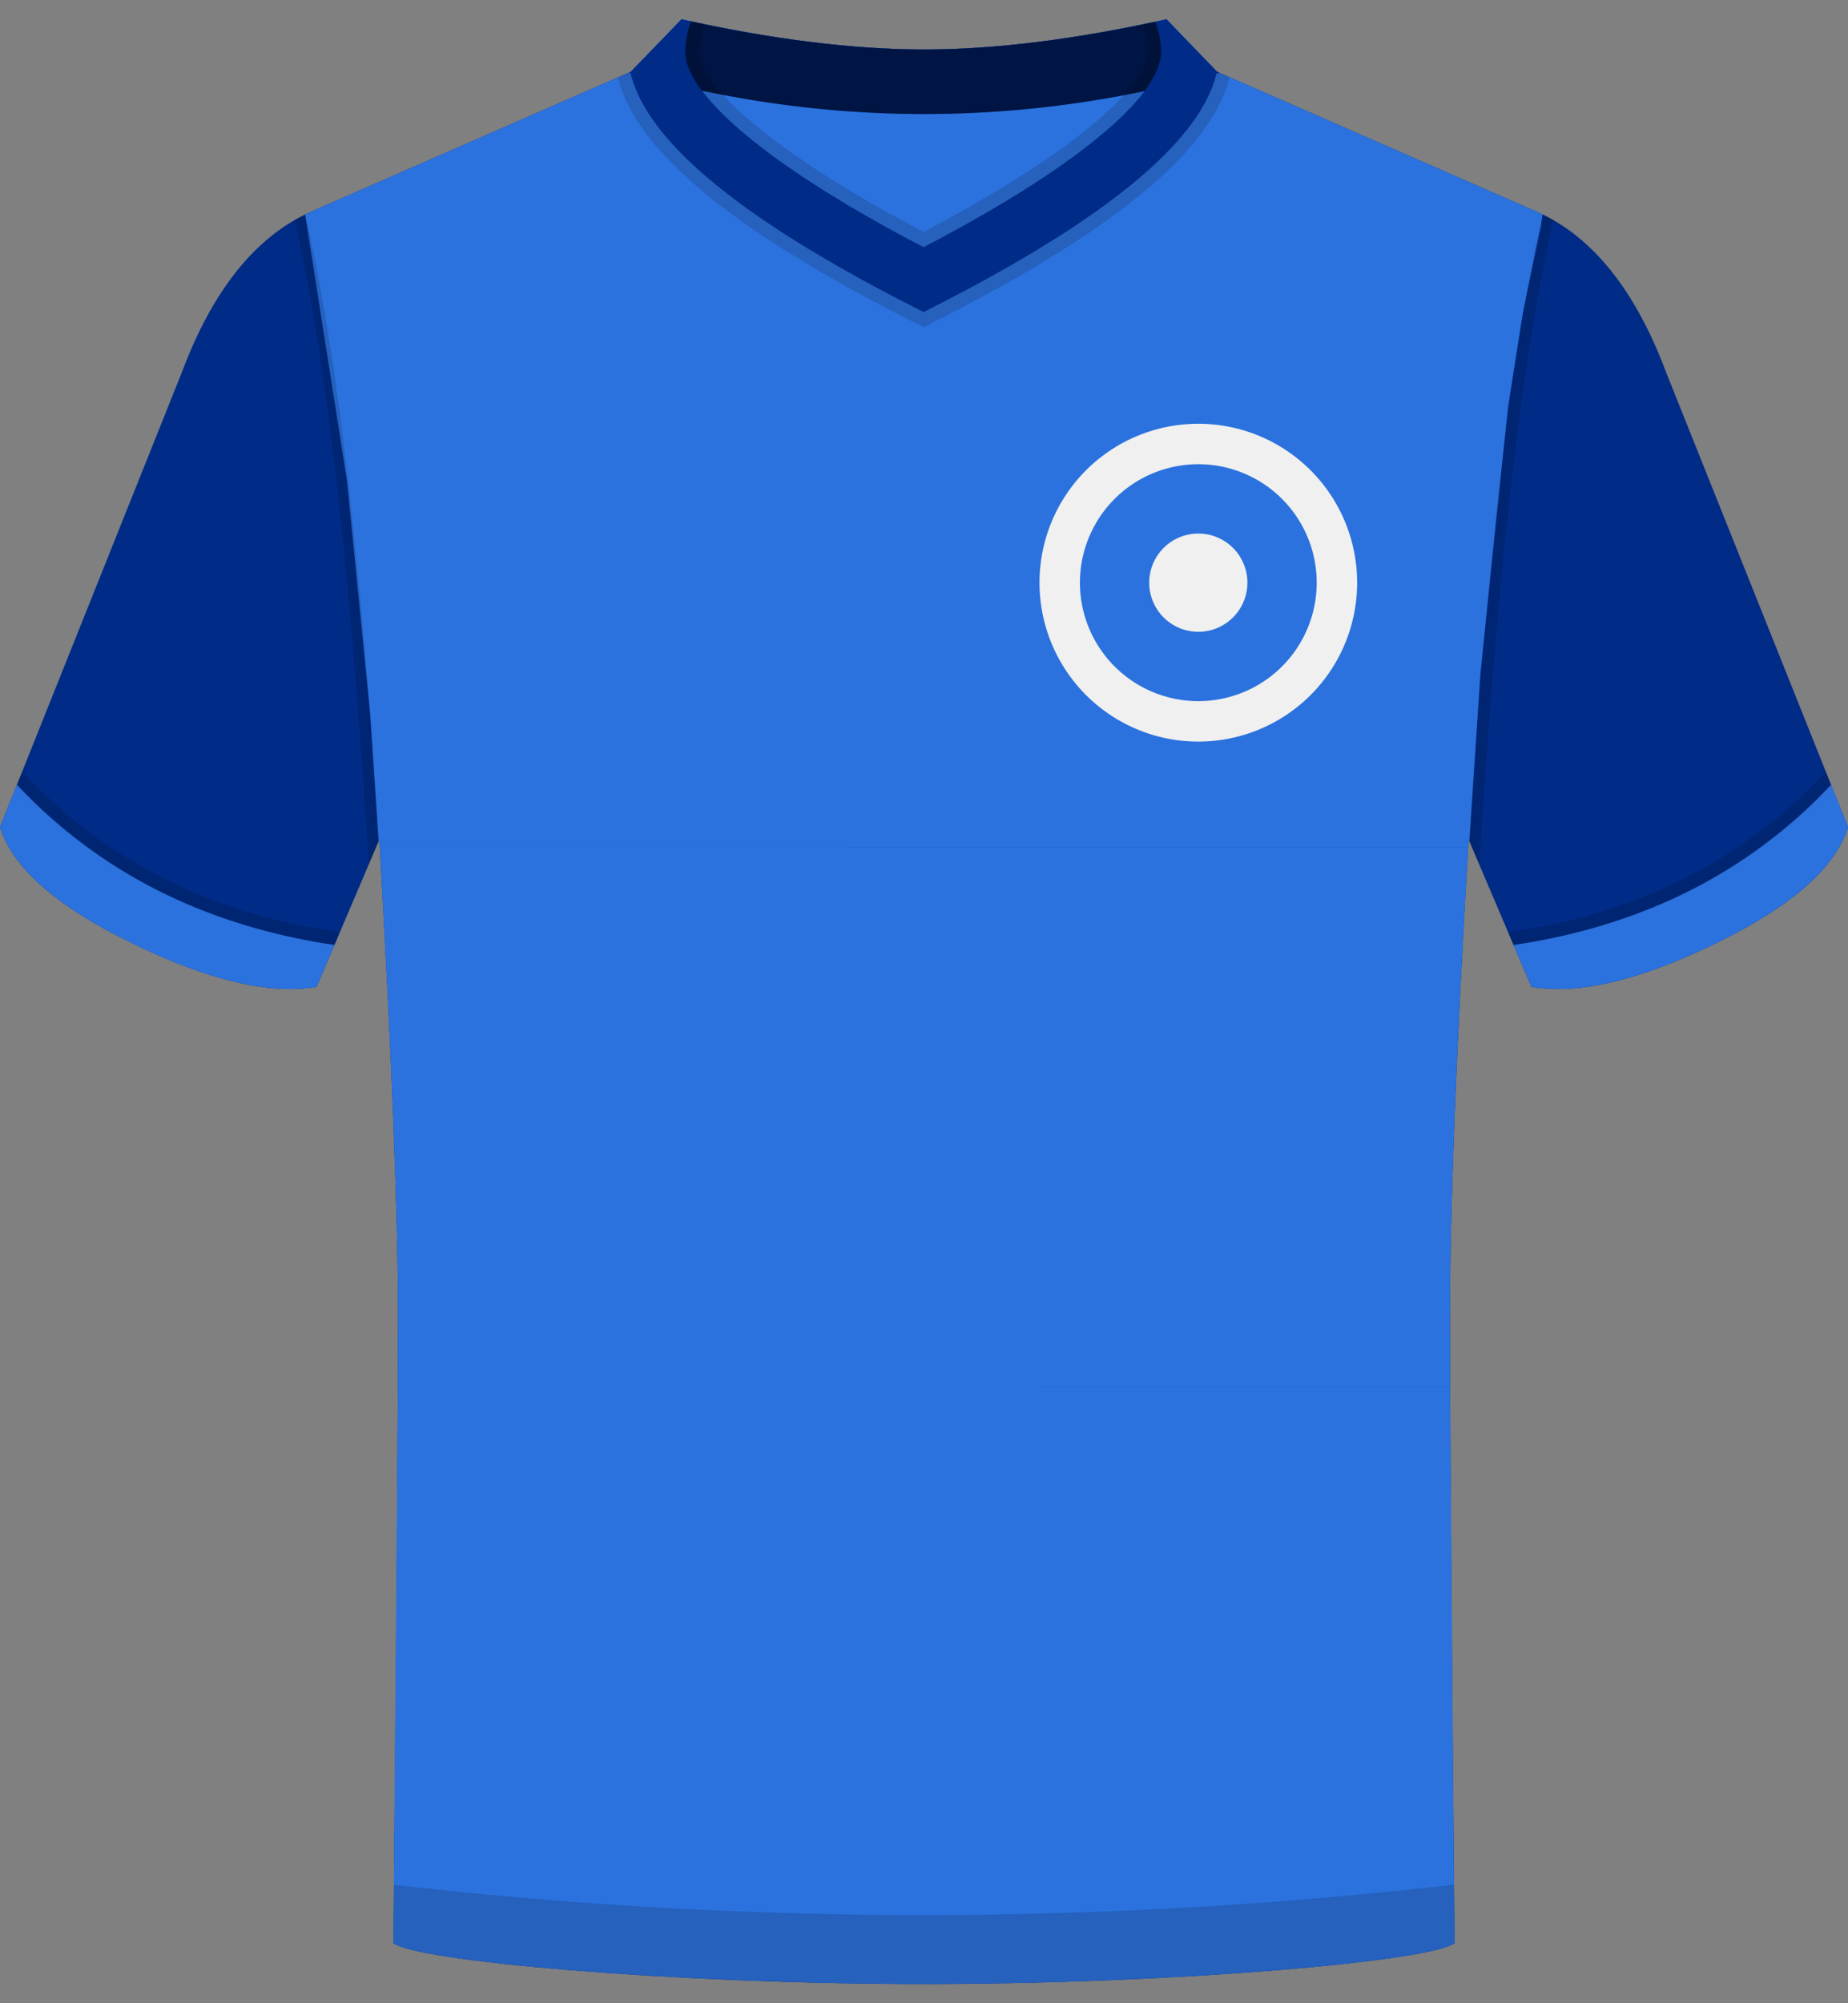
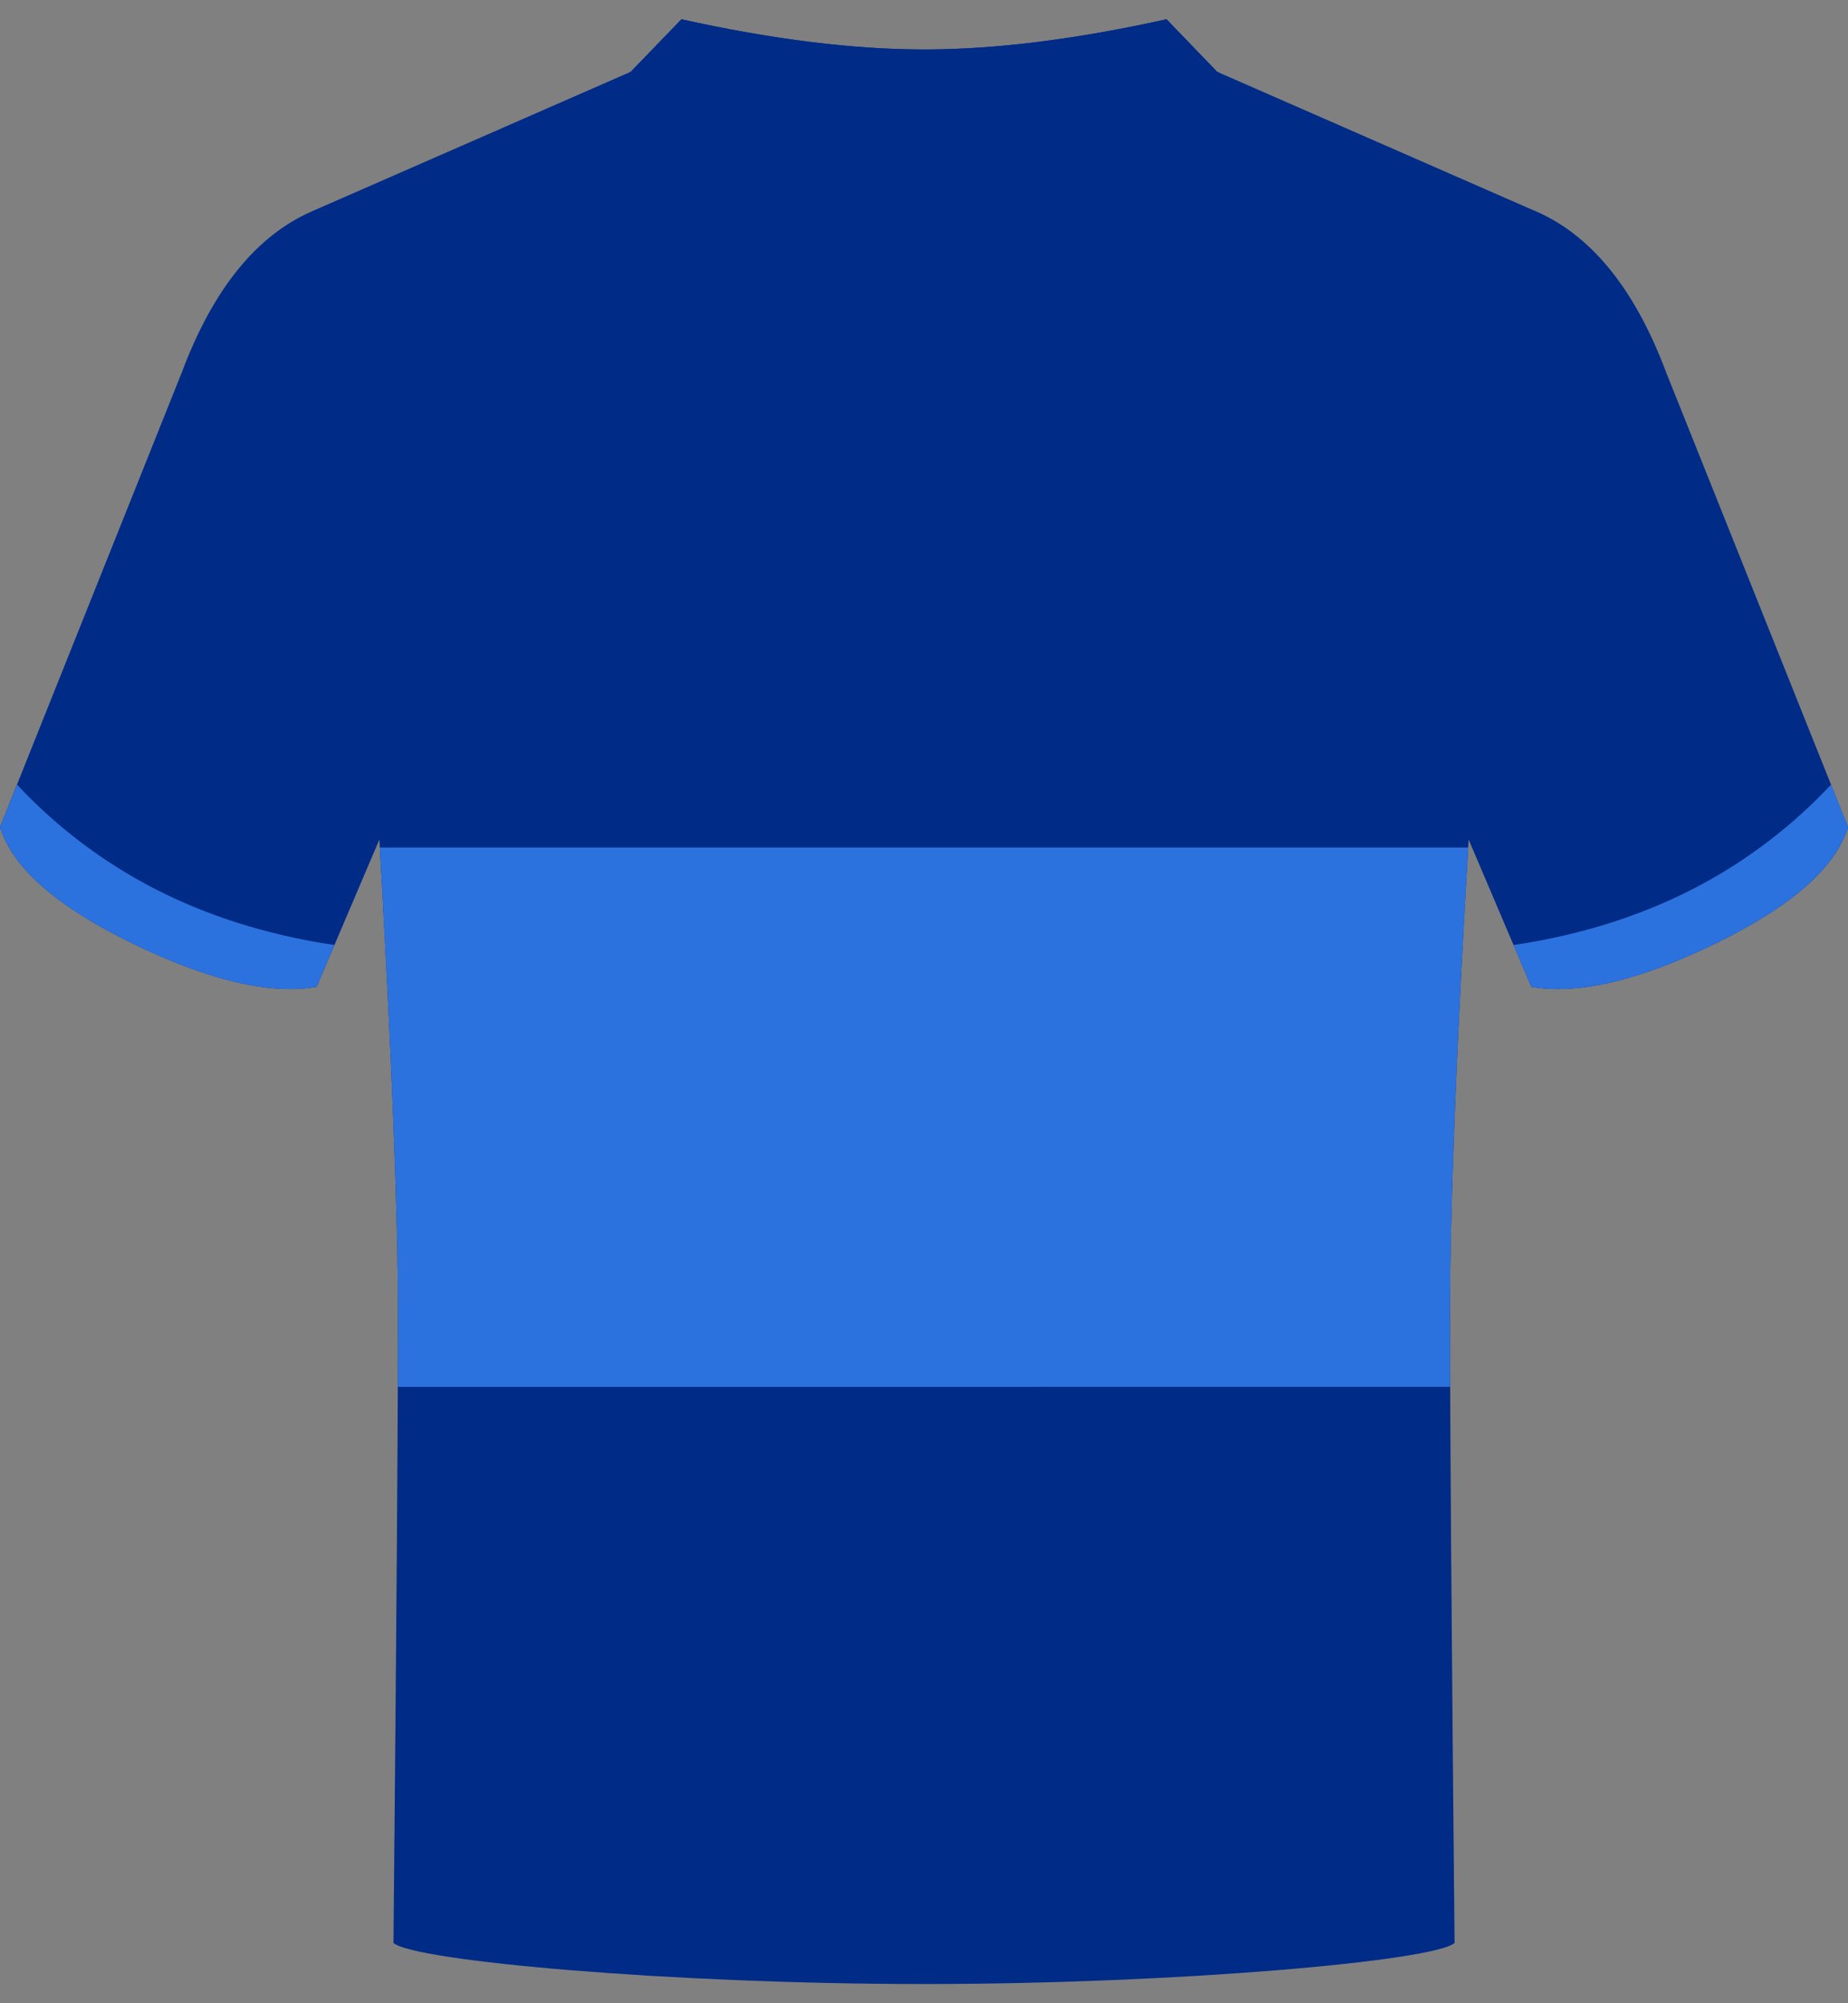
<svg xmlns="http://www.w3.org/2000/svg" width="48" height="52" class="tk-TeamKit_SVG">
  <rect width="100%" height="100%" fill="#808080" stroke="none" />
  <g fill="none" fill-rule="evenodd">
    <path fill="#002B87" d="M10.22 50.435c.079-8.326.118-13.766.118-16.32 0-2.553-.161-6.661-.484-12.324l-1.63 3.825c-1.213.21-2.806-.165-4.778-1.125-1.92-.933-3.059-1.912-3.418-2.937L0 21.469 4.725 9.66c.809-2.154 1.936-3.546 3.381-4.176l8.278-3.621L17.7.5c2.353.522 4.453.783 6.3.784 1.837.001 3.937-.26 6.298-.784l1.315 1.363 8.162 3.572c1.502.604 2.669 2.013 3.499 4.225L48 21.47c-.325 1.055-1.473 2.063-3.446 3.022-1.972.96-3.565 1.335-4.778 1.125l-1.63-3.825c-.323 5.467-.484 9.575-.484 12.325s.04 8.19.119 16.319c-.535.464-7.158 1.065-13.78 1.065-6.623 0-13.246-.6-13.78-1.065Z" />
    <path fill="#2B72DE" d="M9.866 22h28.268l-.173 3.118-.1 2.01-.078 1.844-.06 1.678-.031 1.149-.02 1.055-.01 1.458.004 1.687L10.334 36l.004-1.884-.005-.832-.015-.928-.036-1.39-.054-1.563-.072-1.736-.09-1.909-.168-3.188-.032-.57Z" />
-     <path fill="#2B72DE" d="M37.78 50.435a.861.861 0 0 1-.284.127l-.19.052a5.672 5.672 0 0 1-.11.026l-.25.052-.445.08-.527.077-.601.077-.67.075-.735.072-.792.068-.845.065-1.198.08-.945.052-1.311.06-1.358.049-1.041.026-.702.013-1.414.013-1.084-.001-1.079-.012-1.07-.022-1.744-.055-1.346-.06-.97-.052-1.232-.079-.585-.043-.835-.068-.777-.072-.714-.075-.644-.077-.389-.053-.353-.053-.317-.053-.278-.053-.237-.054-.195-.053a.88.88 0 0 1-.293-.13l.114-14.436h27.332l.086 11.396.029 3.04ZM30.3.5l1.314 1.363 8.162 3.572c.098.039.194.082.289.128l-.042.314-.465 2.223-.391 2.482-.717 6.923-.282 4.338-.022-.052-.012.209-28.268.002-.012-.21-.022.049-.216-3.298-.603-6.052-1.088-6.923.181-.084 8.278-3.621L17.7.5c2.353.522 4.453.783 6.3.784 1.837.001 3.937-.26 6.298-.784Z" />
    <path fill="#2B72DE" fill-rule="nonzero" d="M.442 20.366a13.078 13.078 0 0 0 3.62 2.726c1.315.67 2.77 1.135 4.365 1.398l.26.038-.463 1.088c-1.213.21-2.806-.165-4.778-1.125-1.92-.933-3.059-1.912-3.418-2.937L0 21.469l.442-1.103ZM47.56 20.365 48 21.47c-.325 1.055-1.473 2.063-3.446 3.022-1.972.96-3.565 1.335-4.778 1.125l-.464-1.088.261-.038c1.596-.263 3.05-.728 4.364-1.398a13.078 13.078 0 0 0 3.622-2.727Z" />
    <path fill="#002B87" fill-rule="nonzero" d="m30.3.5 1.314 1.363.063.027-.08.023c-.315 1.284-1.693 2.7-4.134 4.249l-.588.363-.625.367-.529.298-.552.3-.578.303-.602.307-.602-.307-.577-.303-.553-.3-.528-.298-.746-.44-.467-.29c-2.45-1.554-3.83-2.976-4.138-4.264l-.045-.012.05-.023L17.702.5c2.353.522 4.453.783 6.3.784 1.837.001 3.937-.26 6.298-.784ZM18.237 2.353l.067.089c.294.372.72.784 1.278 1.231l.31.24c.161.122.332.247.512.373l.47.32.51.33.664.405.475.276.5.282.527.286.439.23.438-.23.526-.286.254-.142.488-.279.462-.274.437-.27c.212-.133.414-.264.607-.393l.373-.256.348-.25c.84-.62 1.442-1.182 1.81-1.671a27.928 27.928 0 0 1-5.719.596c-1.925 0-3.85-.202-5.776-.607Z" />
-     <path fill="#000" fill-opacity=".15" fill-rule="nonzero" d="m10.234 48.926-1.257-.15a120.817 120.817 0 0 0 28.788.145l.016 1.514a.67.67 0 0 1-.206.101l-.168.052-.21.052-.25.052-.288.053-.324.052-.752.103-.879.1-.734.072-.791.07-.845.064-1.197.079-1.267.07-.988.044-.674.025-1.376.041-.698.015-1.411.018L24 51.5l-1.076-.005-1.057-.015-1.046-.024-1.029-.032-1.006-.04-.656-.03-1.267-.069-1.197-.079-.844-.065-.792-.069-.734-.072-.878-.1-.577-.077-.5-.078-.288-.053-.25-.052-.21-.052-.168-.052a.67.67 0 0 1-.206-.101l.014-1.509Zm37.19-28.899.144.361a13.074 13.074 0 0 1-3.592 2.696c-1.314.67-2.769 1.136-4.364 1.398l-.3.045-.142-.331c1.555-.22 2.974-.632 4.258-1.234l.389-.19a12.714 12.714 0 0 0 3.426-2.55l.18-.195Zm-46.99.357.144-.361-.112-.121a12.762 12.762 0 0 0 3.724 2.87c1.383.706 2.93 1.18 4.64 1.423l-.142.331-.293-.044c-1.596-.262-3.05-.728-4.364-1.398a13.074 13.074 0 0 1-3.597-2.7ZM7.926 5.567l.101.436.106.498.105.524.102.549.1.575.1.6.143.95.14 1.008.09.703.089.73.129 1.143.125 1.2.08.833.08.859.114 1.336.11 1.394.07.962.103 1.49.029.46-.262.614-.03-.511-.1-1.478-.103-1.423-.107-1.366-.111-1.311-.116-1.256-.08-.806-.08-.781-.084-.756-.128-1.089-.088-.694-.09-.67-.091-.645-.093-.62-.096-.596-.097-.57-.099-.546-.1-.521-.103-.497-.13-.583.135-.075.137-.07Zm32.148 0c.092.045.183.094.273.145l-.079.344-.103.484-.102.51-.1.533-.098.558-.096.583-.095.608-.092.632-.09.658-.09.682-.129 1.07-.084.744-.123 1.162-.08.806-.115 1.256-.111 1.31-.107 1.367-.137 1.91-.098 1.497-.26-.61.097-1.459.105-1.452.073-.936.113-1.355.078-.872.12-1.258.083-.807.085-.782.086-.755.134-1.085.091-.69.094-.666.095-.64.098-.613.15-.872.102-.55.13-.65.135-.61.047-.197Zm-8.464-3.71.004.006.321.14c-.33 1.337-1.666 2.746-3.98 4.258l-.308.198-.47.292-.247.149-.506.296-.536.301-.555.302-.287.152-.296.154-.76.388-.764-.389-.583-.306-.555-.302-.27-.15-.266-.152-.63-.37-.594-.366c-2.497-1.584-3.935-3.055-4.283-4.448l.326-.142c.281 1.242 1.562 2.609 3.842 4.099l.303.195.467.29.746.44.528.298.553.3.577.303.602.307.602-.307.578-.303.552-.3.529-.298.625-.367.588-.363c2.476-1.57 3.859-3.006 4.147-4.305ZM17.897.752l.064-.196.347.074a1.882 1.882 0 0 0-.146.72c0 .422.484 1.09 1.439 1.886l.197.16.306.238.244.181.255.182.56.38.405.26.657.401.47.274.497.28.522.283.275.144.272-.142.65-.355.606-.345.458-.271.434-.268.404-.26.191-.126.367-.251.344-.248c1.268-.934 1.977-1.738 2.086-2.257l.013-.088.003-.058c0-.242-.05-.482-.143-.716l.34-.072c.084.209.132.424.148.64l.005.148-.003.072c-.049.61-.71 1.445-2.006 2.437l-.235.176-.348.25-.373.256-.296.195-.311.198-.437.27-.462.274-.488.28-.254.14-.526.287-.438.23-.44-.23-.525-.286-.501-.282-.703-.413-.436-.269-.51-.329-.47-.32-.263-.188-.249-.184-.31-.24c-1.188-.95-1.771-1.746-1.771-2.324 0-.201.029-.4.085-.598Z" />
-     <path fill="#000" fill-rule="nonzero" d="M17.952.553 17.7.5c2.353.522 4.453.783 6.3.784 1.76.001 3.762-.239 6.004-.72.074.192.122.389.14.587l.01.199-.003.072c-.021.271-.164.587-.43.942a27.924 27.924 0 0 1-5.72.596c-1.925 0-3.85-.202-5.775-.607-.286-.383-.427-.719-.427-1.003 0-.27.052-.536.152-.797Z" opacity=".5" />
-     <path fill="#2B72DE" fill-rule="nonzero" d="M31.125 11a4.125 4.125 0 1 1 0 8.25 4.125 4.125 0 0 1 0-8.25Z" />
-     <path fill="#F0F0F0" fill-rule="nonzero" d="M31.125 11a4.125 4.125 0 1 1 0 8.25 4.125 4.125 0 0 1 0-8.25Zm0 1.05a3.075 3.075 0 1 0 0 6.15 3.075 3.075 0 0 0 0-6.15Zm0 1.8a1.275 1.275 0 1 1 0 2.55 1.275 1.275 0 0 1 0-2.55Z" />
  </g>
</svg>